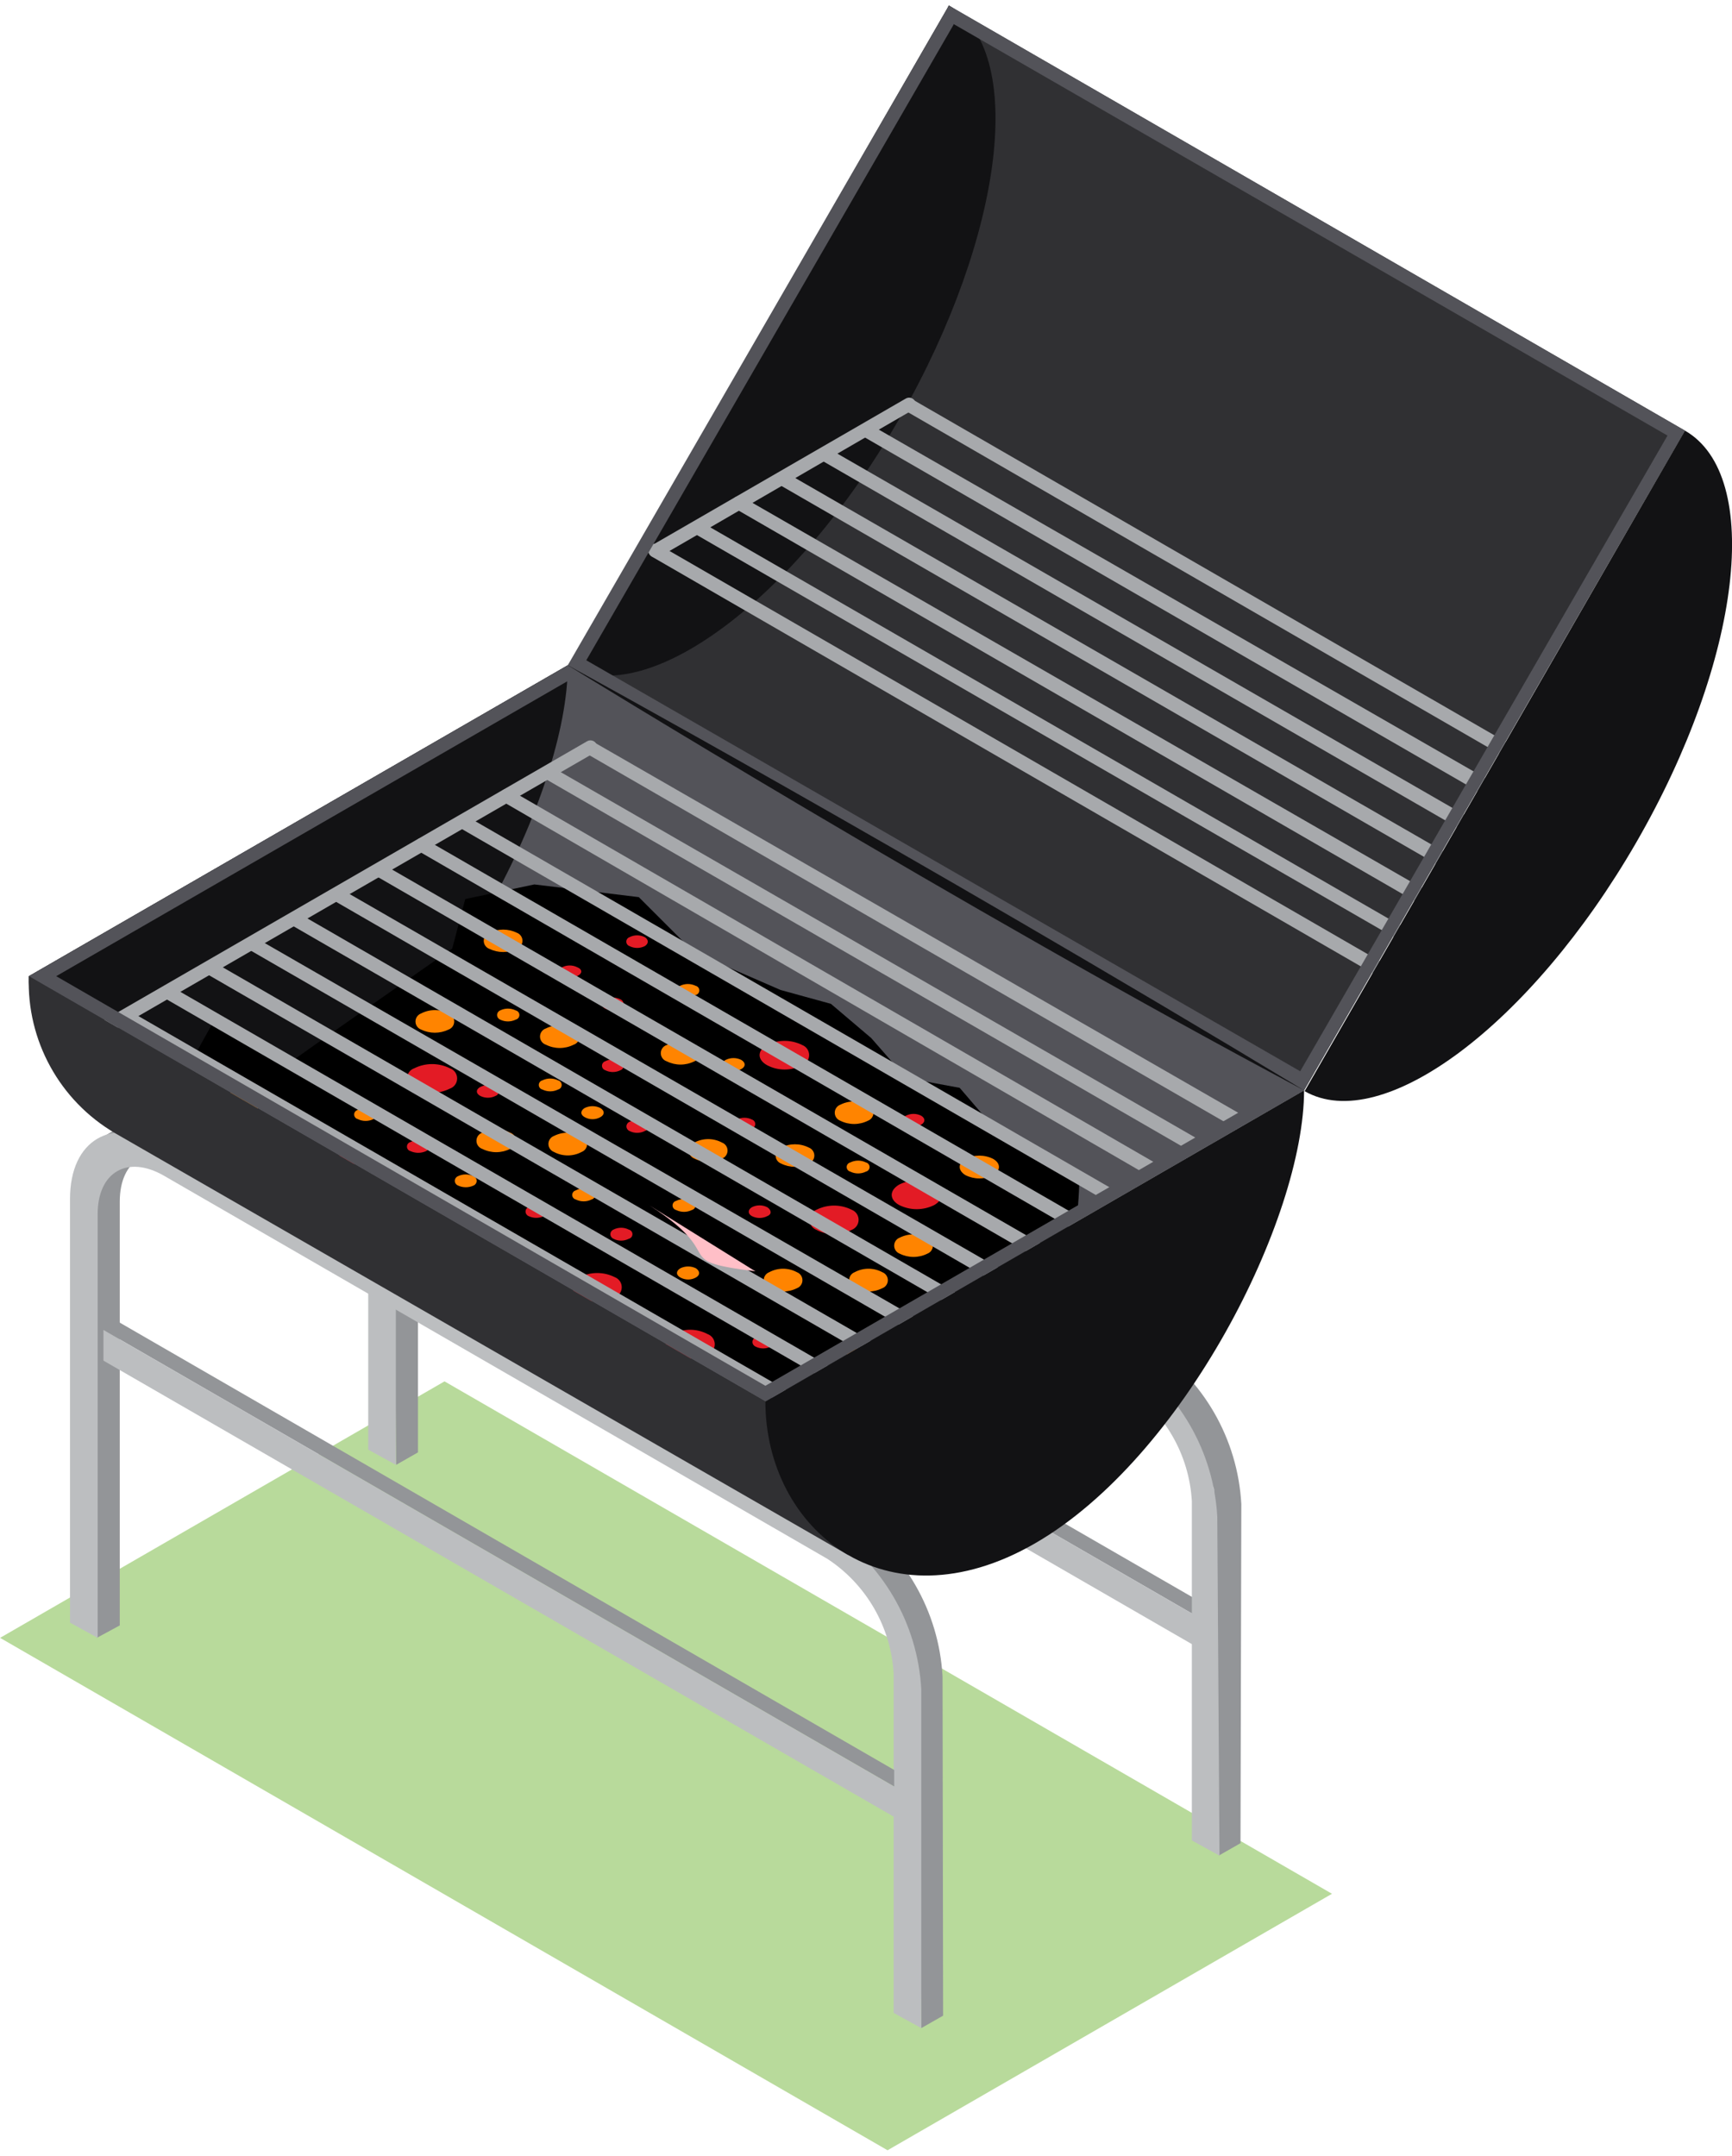
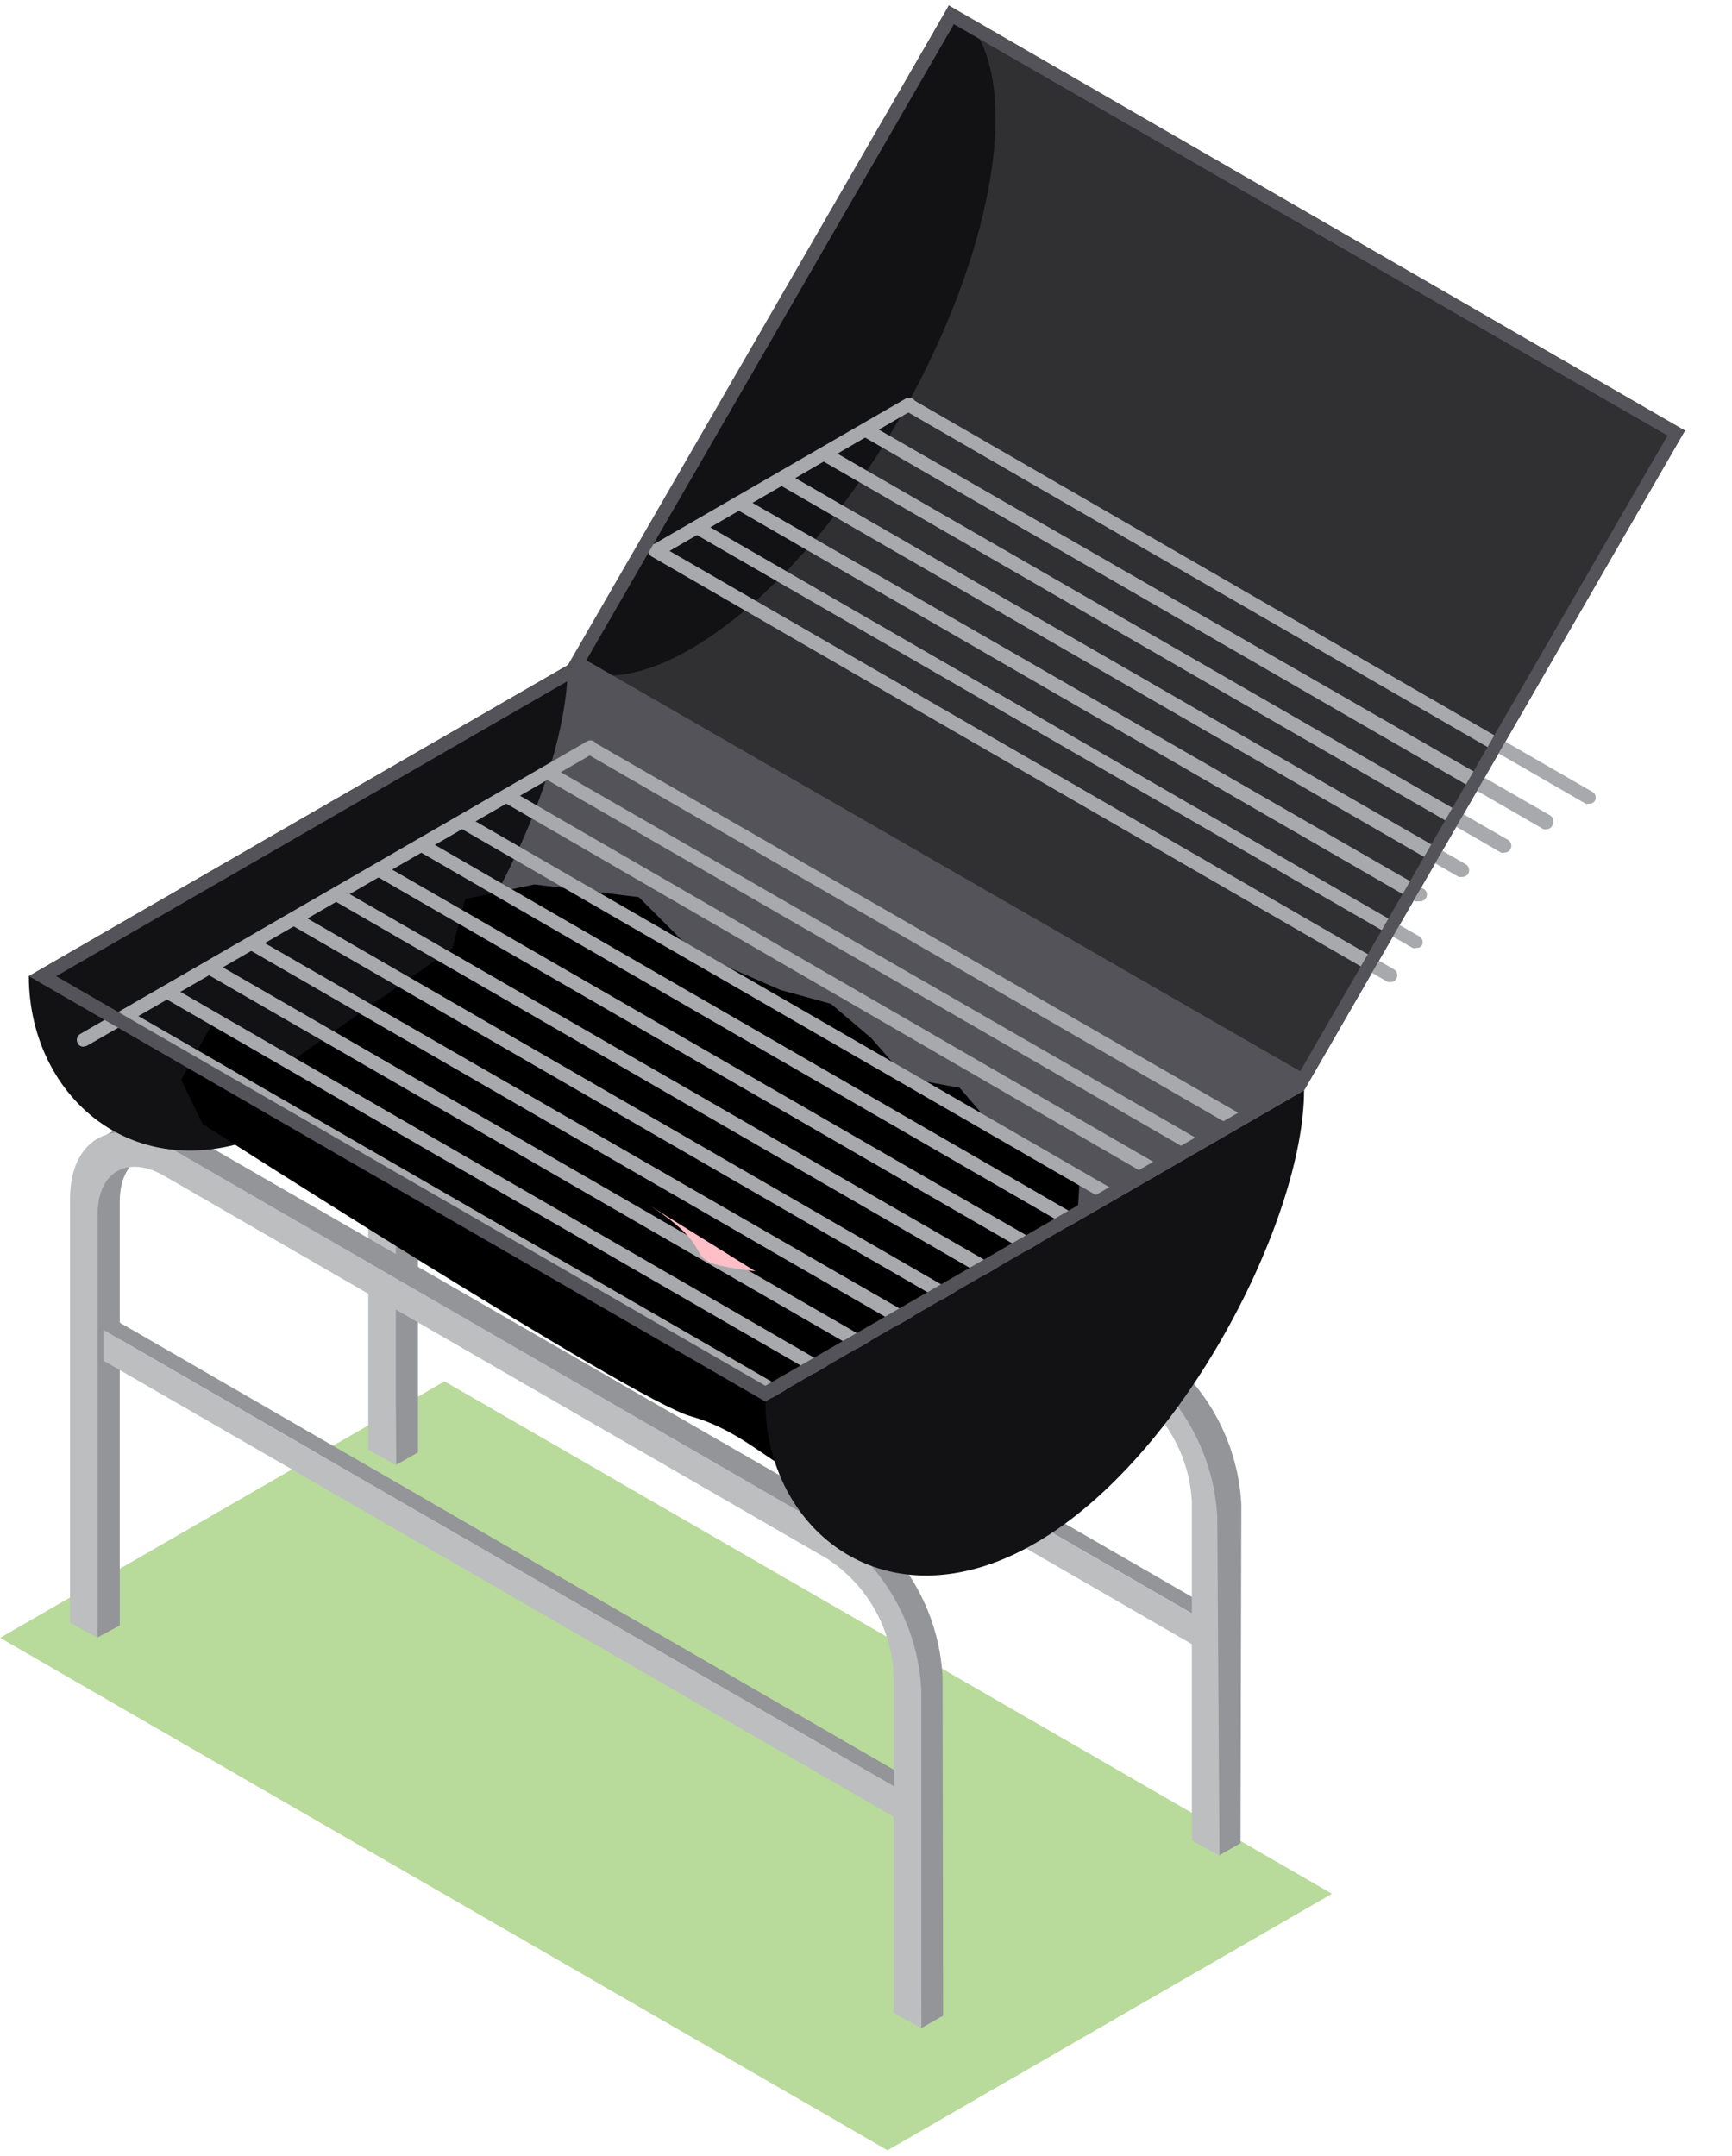
<svg xmlns="http://www.w3.org/2000/svg" width="94" height="117" viewBox="0 0 94 117">
  <g fill="none" transform="matrix(-1 0 0 1 94 0)">
    <polygon fill="#B8DA9B" points="21.71 102.78 69.875 74.97 93.995 88.89 45.83 116.7" />
    <polygon fill="#939598" points="29.255 86.7 71.39 62.385 72.17 62.82 29.255 87.6" />
    <polygon fill="#BCBEC0" points="29.255 87.6 72.17 62.82 72.17 64.485 29.255 89.265 29.075 88.59" />
    <path fill="#939598" d="M26.63,81.63 C26.825,78.084 28.697,74.842 31.67,72.9 L67.67,52.11 C68.693,51.378 70.025,51.235 71.18,51.735 L72.5,52.5 L72.245,52.815 C72.594,53.507 72.764,54.275 72.74,55.05 L72.5,79.5 L71.315,78.825 L71.315,55.845 C71.315,53.565 69.71,52.62 67.715,53.775 L31.715,74.565 C30.24,76.474 29.029,78.573 28.115,80.805 L27.86,100.71 L26.675,100.035 L26.63,81.63 Z" />
-     <path fill="#BCBEC0" d="M27.815,100.71 L29.315,99.885 L29.315,81.48 C29.457,78.947 30.793,76.631 32.915,75.24 L68.915,54.45 C70.895,53.31 72.515,54.24 72.515,56.535 L72.515,79.5 L74.015,78.675 L74.015,55.695 C74.015,52.485 71.75,51.195 68.975,52.785 L32.975,73.59 C30.002,75.532 28.13,78.774 27.935,82.32 L27.815,100.71 Z" />
+     <path fill="#BCBEC0" d="M27.815,100.71 L29.315,99.885 L29.315,81.48 C29.457,78.947 30.793,76.631 32.915,75.24 L68.915,54.45 C70.895,53.31 72.515,54.24 72.515,56.535 L72.515,79.5 L74.015,78.675 L74.015,55.695 C74.015,52.485 71.75,51.195 68.975,52.785 L32.975,73.59 C30.002,75.532 28.13,78.774 27.935,82.32 L27.815,100.71 " />
    <path fill="#939598" d="M42.845,90.99 C43.04,87.444 44.912,84.202 47.885,82.26 L83.9,61.5 C84.923,60.768 86.255,60.625 87.41,61.125 L88.7,61.86 L88.445,62.175 C88.81,62.853 89,63.61 89,64.38 L88.745,88.89 L87.5,88.215 L87.5,65.22 C87.5,62.925 85.895,61.98 83.9,63.135 L47.885,84 C46.41,85.909 45.199,88.008 44.285,90.24 L44,110.07 L42.815,109.395 L42.845,90.99 Z" />
    <path fill="#BCBEC0" d="M44,110.07 L45.5,109.245 L45.5,90.84 C45.642,88.307 46.978,85.991 49.1,84.6 L85.1,63.81 C87.08,62.67 88.7,63.6 88.7,65.895 L88.7,88.89 L90.2,88.065 L90.2,65.07 C90.2,61.86 87.935,60.57 85.16,62.07 L49.16,82.875 C46.12,84.806 44.199,88.084 44,91.68 L44,110.07 Z" />
    <polygon fill="#535359" points="52.46 76.065 92.435 52.98 63.185 36.105 23.225 59.175" />
    <path fill="#121214" d="M63.185,36.105 C63.185,43.035 69.74,56.04 77.81,60.705 C85.88,65.37 92.435,59.925 92.435,52.98 L63.185,36.105 Z" />
    <path fill="#000" d="M78.005,57.48 C76.505,56.4 69.455,51.48 69.455,51.48 L68.75,48.795 L65,48 L59.33,48.69 L56.33,51.69 L51.635,53.73 L48.905,54.48 L46.715,56.34 L44.825,58.5 L41.915,59.04 L39.92,61.365 L35.42,63.87 C35.437,65.908 35.766,67.931 36.395,69.87 C37.25,71.475 37.55,73.695 38.87,76.485 C40.157,78.904 41.605,81.235 43.205,83.46 C45.083,82.463 47.028,81.596 49.025,80.865 C51.92,79.845 53.42,77.73 56.525,76.86 C59.63,75.99 83,61.005 83,61.005 L84.17,58.605 L82.445,55.5 L78.005,57.48 Z" />
-     <path fill="#FF8400" d="M46.895 60.825C47.367 61.061 47.923 61.061 48.395 60.825 48.576 60.757 48.696 60.583 48.696 60.39 48.696 60.197 48.576 60.023 48.395 59.955 47.923 59.719 47.367 59.719 46.895 59.955 46.714 60.023 46.594 60.197 46.594 60.39 46.594 60.583 46.714 60.757 46.895 60.825L46.895 60.825zM50.105 63.15C50.577 63.386 51.133 63.386 51.605 63.15 51.786 63.082 51.906 62.908 51.906 62.715 51.906 62.522 51.786 62.348 51.605 62.28 51.133 62.044 50.577 62.044 50.105 62.28 49.924 62.348 49.804 62.522 49.804 62.715 49.804 62.908 49.924 63.082 50.105 63.15L50.105 63.15zM43.67 68.04C44.142 68.276 44.698 68.276 45.17 68.04 45.351 67.972 45.471 67.798 45.471 67.605 45.471 67.412 45.351 67.238 45.17 67.17 44.698 66.934 44.142 66.934 43.67 67.17 43.489 67.238 43.369 67.412 43.369 67.605 43.369 67.798 43.489 67.972 43.67 68.04L43.67 68.04zM46.115 69.915C46.587 70.151 47.143 70.151 47.615 69.915 47.796 69.847 47.916 69.673 47.916 69.48 47.916 69.287 47.796 69.113 47.615 69.045 47.146 68.794 46.584 68.794 46.115 69.045 45.934 69.113 45.814 69.287 45.814 69.48 45.814 69.673 45.934 69.847 46.115 69.915L46.115 69.915zM56.315 57.6C56.787 57.836 57.343 57.836 57.815 57.6 58.007 57.538 58.137 57.359 58.137 57.157 58.137 56.956 58.007 56.777 57.815 56.715 57.343 56.479 56.787 56.479 56.315 56.715 56.123 56.777 55.993 56.956 55.993 57.157 55.993 57.359 56.123 57.538 56.315 57.6L56.315 57.6zM54.815 62.88C55.287 63.116 55.843 63.116 56.315 62.88 56.496 62.812 56.616 62.638 56.616 62.445 56.616 62.252 56.496 62.078 56.315 62.01 55.846 61.759 55.284 61.759 54.815 62.01 54.634 62.078 54.514 62.252 54.514 62.445 54.514 62.638 54.634 62.812 54.815 62.88L54.815 62.88zM66.32 62.355C66.792 62.591 67.348 62.591 67.82 62.355 68.012 62.293 68.142 62.114 68.142 61.913 68.142 61.711 68.012 61.532 67.82 61.47 67.348 61.234 66.792 61.234 66.32 61.47 66.128 61.532 65.998 61.711 65.998 61.913 65.998 62.114 66.128 62.293 66.32 62.355zM62.435 62.52C62.904 62.771 63.466 62.771 63.935 62.52 64.116 62.452 64.236 62.278 64.236 62.085 64.236 61.892 64.116 61.718 63.935 61.65 63.463 61.414 62.907 61.414 62.435 61.65 62.254 61.718 62.134 61.892 62.134 62.085 62.134 62.278 62.254 62.452 62.435 62.52L62.435 62.52zM69.65 55.875C70.123 56.106 70.677 56.106 71.15 55.875 71.331 55.807 71.451 55.633 71.451 55.44 71.451 55.247 71.331 55.073 71.15 55.005 70.68 54.76 70.12 54.76 69.65 55.005 69.469 55.073 69.349 55.247 69.349 55.44 69.349 55.633 69.469 55.807 69.65 55.875L69.65 55.875zM50.75 69.915C51.222 70.151 51.778 70.151 52.25 69.915 52.431 69.847 52.551 69.673 52.551 69.48 52.551 69.287 52.431 69.113 52.25 69.045 51.781 68.794 51.219 68.794 50.75 69.045 50.569 69.113 50.449 69.287 50.449 69.48 50.449 69.673 50.569 69.847 50.75 69.915L50.75 69.915zM62.87 56.7C63.342 56.936 63.898 56.936 64.37 56.7 64.562 56.638 64.692 56.459 64.692 56.258 64.692 56.056 64.562 55.877 64.37 55.815 63.898 55.579 63.342 55.579 62.87 55.815 62.678 55.877 62.548 56.056 62.548 56.258 62.548 56.459 62.678 56.638 62.87 56.7L62.87 56.7zM80.09 60.21C80.563 60.441 81.117 60.441 81.59 60.21 82.01 59.97 82.01 59.58 81.59 59.325 81.117 59.094 80.563 59.094 80.09 59.325 79.67 59.58 79.67 60 80.09 60.21zM40.1 63.78C40.572 64.016 41.128 64.016 41.6 63.78 42.02 63.525 42.02 63.135 41.6 62.895 41.128 62.659 40.572 62.659 40.1 62.895 39.68 63.135 39.68 63.525 40.1 63.78zM65.945 51.495C66.418 51.726 66.972 51.726 67.445 51.495 67.626 51.427 67.746 51.253 67.746 51.06 67.746 50.867 67.626 50.693 67.445 50.625 66.972 50.394 66.418 50.394 65.945 50.625 65.764 50.693 65.644 50.867 65.644 51.06 65.644 51.253 65.764 51.427 65.945 51.495L65.945 51.495zM56.24 54C56.509 54.134 56.826 54.134 57.095 54 57.209 53.972 57.289 53.87 57.289 53.752 57.289 53.635 57.209 53.533 57.095 53.505 56.826 53.371 56.509 53.371 56.24 53.505 56.126 53.533 56.046 53.635 56.046 53.752 56.046 53.87 56.126 53.972 56.24 54L56.24 54zM53.765 58.02C54.03 58.17 54.355 58.17 54.62 58.02 54.86 57.885 54.86 57.675 54.62 57.525 54.351 57.391 54.034 57.391 53.765 57.525 53.525 57.675 53.525 57.885 53.765 58.02zM61.415 60.63C61.68 60.78 62.005 60.78 62.27 60.63 62.51 60.495 62.51 60.285 62.27 60.135 62.001 60.001 61.684 60.001 61.415 60.135 61.175 60.285 61.175 60.495 61.415 60.63zM66.005 55.335C66.274 55.469 66.591 55.469 66.86 55.335 66.958 55.292 67.022 55.195 67.022 55.087 67.022 54.98 66.958 54.883 66.86 54.84 66.591 54.706 66.274 54.706 66.005 54.84 65.891 54.868 65.811 54.97 65.811 55.087 65.811 55.205 65.891 55.307 66.005 55.335L66.005 55.335zM56.45 65.67C56.719 65.804 57.036 65.804 57.305 65.67 57.419 65.642 57.499 65.54 57.499 65.422 57.499 65.305 57.419 65.203 57.305 65.175 57.036 65.041 56.719 65.041 56.45 65.175 56.336 65.203 56.256 65.305 56.256 65.422 56.256 65.54 56.336 65.642 56.45 65.67zM61.895 65.1C62.164 65.234 62.481 65.234 62.75 65.1 62.864 65.072 62.944 64.97 62.944 64.853 62.944 64.735 62.864 64.633 62.75 64.605 62.485 64.455 62.16 64.455 61.895 64.605 61.781 64.633 61.701 64.735 61.701 64.853 61.701 64.97 61.781 65.072 61.895 65.1zM47 63.585C47.269 63.719 47.586 63.719 47.855 63.585 47.969 63.557 48.049 63.455 48.049 63.337 48.049 63.22 47.969 63.118 47.855 63.09 47.586 62.956 47.269 62.956 47 63.09 46.886 63.118 46.806 63.22 46.806 63.337 46.806 63.455 46.886 63.557 47 63.585L47 63.585zM63.71 59.13C63.979 59.264 64.296 59.264 64.565 59.13 64.679 59.102 64.759 59 64.759 58.883 64.759 58.765 64.679 58.663 64.565 58.635 64.296 58.501 63.979 58.501 63.71 58.635 63.596 58.663 63.516 58.765 63.516 58.883 63.516 59 63.596 59.102 63.71 59.13zM73.73 60.735C73.999 60.869 74.316 60.869 74.585 60.735 74.699 60.707 74.779 60.605 74.779 60.487 74.779 60.37 74.699 60.268 74.585 60.24 74.316 60.106 73.999 60.106 73.73 60.24 73.616 60.268 73.536 60.37 73.536 60.487 73.536 60.605 73.616 60.707 73.73 60.735L73.73 60.735zM68.285 64.335C68.559 64.469 68.881 64.469 69.155 64.335 69.253 64.292 69.317 64.195 69.317 64.088 69.317 63.98 69.253 63.883 69.155 63.84 68.886 63.706 68.569 63.706 68.3 63.84 68.2 63.88 68.133 63.975 68.13 64.083 68.127 64.19 68.188 64.289 68.285 64.335L68.285 64.335zM51.89 77.025C52.159 77.159 52.476 77.159 52.745 77.025 52.859 76.997 52.939 76.895 52.939 76.778 52.939 76.66 52.859 76.558 52.745 76.53 52.476 76.396 52.159 76.396 51.89 76.53 51.776 76.558 51.696 76.66 51.696 76.778 51.696 76.895 51.776 76.997 51.89 77.025L51.89 77.025zM56.225 69.33C56.49 69.48 56.815 69.48 57.08 69.33 57.32 69.195 57.32 68.985 57.08 68.835 56.811 68.701 56.494 68.701 56.225 68.835 56 69 56 69.195 56.225 69.33zM47.225 73.5C47.494 73.634 47.811 73.634 48.08 73.5 48.32 73.35 48.32 73.14 48.08 73.005 47.815 72.855 47.49 72.855 47.225 73.005 47 73.08 47 73.29 47.225 73.5z" />
-     <path fill="#E31B25" d="M44 61.035C44.263 61.171 44.577 61.171 44.84 61.035 44.941 60.999 45.009 60.903 45.009 60.795 45.009 60.687 44.941 60.591 44.84 60.555 44.577 60.419 44.263 60.419 44 60.555 43.775 60.69 43.775 60.9 44 61.035zM52.355 66C52.618 66.136 52.932 66.136 53.195 66 53.42 65.88 53.42 65.655 53.195 65.52 52.932 65.384 52.618 65.384 52.355 65.52 52.115 65.685 52.115 65.91 52.355 66zM59.87 67.23C60.133 67.366 60.447 67.366 60.71 67.23 60.808 67.187 60.872 67.09 60.872 66.983 60.872 66.875 60.808 66.778 60.71 66.735 60.447 66.599 60.133 66.599 59.87 66.735 59.756 66.763 59.676 66.865 59.676 66.983 59.676 67.1 59.756 67.202 59.87 67.23L59.87 67.23zM64.475 66C64.741 66.127 65.049 66.127 65.315 66 65.413 65.957 65.477 65.86 65.477 65.752 65.477 65.645 65.413 65.548 65.315 65.505 65.052 65.369 64.738 65.369 64.475 65.505 64.235 65.685 64.235 65.91 64.475 66zM53.18 61.245C53.443 61.381 53.757 61.381 54.02 61.245 54.26 61.11 54.26 60.9 54.02 60.765 53.757 60.629 53.443 60.629 53.18 60.765 53.079 60.801 53.011 60.897 53.011 61.005 53.011 61.113 53.079 61.209 53.18 61.245L53.18 61.245zM60.32 58.08C60.583 58.216 60.897 58.216 61.16 58.08 61.261 58.044 61.329 57.948 61.329 57.84 61.329 57.732 61.261 57.636 61.16 57.6 60.897 57.464 60.583 57.464 60.32 57.6 60.219 57.636 60.151 57.732 60.151 57.84 60.151 57.948 60.219 58.044 60.32 58.08L60.32 58.08zM60.32 54.735C60.583 54.871 60.897 54.871 61.16 54.735 61.258 54.692 61.322 54.595 61.322 54.487 61.322 54.38 61.258 54.283 61.16 54.24 60.897 54.104 60.583 54.104 60.32 54.24 60.222 54.283 60.158 54.38 60.158 54.487 60.158 54.595 60.222 54.692 60.32 54.735zM59 61.38C59.263 61.516 59.577 61.516 59.84 61.38 59.938 61.337 60.002 61.24 60.002 61.133 60.002 61.025 59.938 60.928 59.84 60.885 59.577 60.749 59.263 60.749 59 60.885 58.886 60.913 58.806 61.015 58.806 61.133 58.806 61.25 58.886 61.352 59 61.38zM67.1 59.475C67.363 59.611 67.677 59.611 67.94 59.475 68.18 59.34 68.18 59.13 67.94 58.995 67.677 58.859 67.363 58.859 67.1 58.995 66.999 59.031 66.931 59.127 66.931 59.235 66.931 59.343 66.999 59.439 67.1 59.475zM70.88 62.475C71.147 62.596 71.453 62.596 71.72 62.475 71.834 62.447 71.914 62.345 71.914 62.227 71.914 62.11 71.834 62.008 71.72 61.98 71.457 61.844 71.143 61.844 70.88 61.98 70.782 62.023 70.718 62.12 70.718 62.227 70.718 62.335 70.782 62.432 70.88 62.475zM52.16 73.08C52.423 73.216 52.737 73.216 53 73.08 53.098 73.037 53.162 72.94 53.162 72.832 53.162 72.725 53.098 72.628 53 72.585 52.733 72.464 52.427 72.464 52.16 72.585 52.046 72.613 51.966 72.715 51.966 72.832 51.966 72.95 52.046 73.052 52.16 73.08L52.16 73.08zM59 51.345C59.263 51.481 59.577 51.481 59.84 51.345 59.941 51.309 60.009 51.213 60.009 51.105 60.009 50.997 59.941 50.901 59.84 50.865 59.577 50.729 59.263 50.729 59 50.865 58.79 51 58.79 51.21 59 51.345zM62.63 52.95C62.896 53.077 63.204 53.077 63.47 52.95 63.549 52.905 63.6 52.824 63.606 52.733 63.612 52.642 63.572 52.555 63.5 52.5 63.237 52.364 62.923 52.364 62.66 52.5 62.39 52.605 62.39 52.83 62.63 52.95zM74.78 63.195C75.043 63.331 75.357 63.331 75.62 63.195 75.721 63.159 75.789 63.063 75.789 62.955 75.789 62.847 75.721 62.751 75.62 62.715 75.357 62.579 75.043 62.579 74.78 62.715 74.54 62.85 74.54 63 74.78 63.195zM50.465 57.81C51.061 58.125 51.774 58.125 52.37 57.81 52.91 57.51 52.91 57.015 52.37 56.715 51.77 56.415 51.065 56.415 50.465 56.715 50.237 56.801 50.086 57.019 50.086 57.263 50.086 57.506 50.237 57.724 50.465 57.81L50.465 57.81zM69.59 59.085C70.195 59.385 70.905 59.385 71.51 59.085 71.749 59.005 71.91 58.782 71.91 58.53 71.91 58.278 71.749 58.055 71.51 57.975 70.905 57.675 70.195 57.675 69.59 57.975 69.351 58.055 69.19 58.278 69.19 58.53 69.19 58.782 69.351 59.005 69.59 59.085zM60.635 70.41C61.231 70.725 61.944 70.725 62.54 70.41 62.768 70.324 62.919 70.106 62.919 69.862 62.919 69.619 62.768 69.401 62.54 69.315 61.94 69.015 61.235 69.015 60.635 69.315 60.407 69.401 60.256 69.619 60.256 69.862 60.256 70.106 60.407 70.324 60.635 70.41L60.635 70.41zM47.78 66.75C48.376 67.065 49.089 67.065 49.685 66.75 49.913 66.664 50.064 66.446 50.064 66.203 50.064 65.959 49.913 65.741 49.685 65.655 49.085 65.355 48.38 65.355 47.78 65.655 47.552 65.741 47.401 65.959 47.401 66.203 47.401 66.446 47.552 66.664 47.78 66.75L47.78 66.75zM43.295 65.4C43.895 65.7 44.6 65.7 45.2 65.4 45.74 65.1 45.74 64.605 45.2 64.29 44.6 63.99 43.895 63.99 43.295 64.29 42.77 64.605 42.77 65.1 43.295 65.4zM55.58 73.5C56.18 73.82 56.9 73.82 57.5 73.5 57.728 73.414 57.879 73.196 57.879 72.953 57.879 72.709 57.728 72.491 57.5 72.405 56.904 72.09 56.191 72.09 55.595 72.405 55.366 72.488 55.212 72.704 55.208 72.947 55.205 73.191 55.353 73.411 55.58 73.5L55.58 73.5z" />
    <path fill="#A7A9AC" d="M89.465,56.805 C89.597,56.813 89.72,56.743 89.78,56.625 C89.882,56.447 89.822,56.219 89.645,56.115 L62.135,40.23 C62.052,40.181 61.952,40.168 61.859,40.194 C61.766,40.219 61.687,40.281 61.64,40.365 C61.538,40.543 61.598,40.771 61.775,40.875 L89.285,56.76 L89.465,56.805 Z" />
    <path fill="#A7A9AC" d="M25.055 62.22C25.114 62.235 25.176 62.235 25.235 62.22L62.135 40.92C62.312 40.816 62.372 40.588 62.27 40.41 62.162 40.248 61.951 40.19 61.775 40.275L24.875 61.5C24.698 61.604 24.638 61.832 24.74 62.01 24.797 62.134 24.919 62.215 25.055 62.22zM27.35 63.555C27.408 63.574 27.472 63.574 27.53 63.555L64.43 42.255C64.514 42.208 64.576 42.129 64.601 42.036 64.627 41.943 64.614 41.843 64.565 41.76 64.461 41.583 64.233 41.523 64.055 41.625L27.17 62.865C26.993 62.969 26.933 63.197 27.035 63.375 27.104 63.483 27.222 63.55 27.35 63.555zM29.645 64.875C29.704 64.889 29.766 64.889 29.825 64.875L66.725 43.5C66.881 43.387 66.925 43.174 66.829 43.008 66.732 42.842 66.525 42.776 66.35 42.855L29.45 64.185C29.285 64.298 29.228 64.515 29.315 64.695 29.385 64.81 29.511 64.878 29.645 64.875zM32 66.21C32.058 66.229 32.122 66.229 32.18 66.21L69.08 44.91C69.242 44.802 69.3 44.591 69.215 44.415 69.111 44.238 68.883 44.178 68.705 44.28L31.805 65.58C31.637 65.684 31.577 65.9 31.67 66.075 31.752 66.171 31.875 66.221 32 66.21zM34.22 67.5C34.284 67.515 34.351 67.515 34.415 67.5L71.3 46.185C71.477 46.081 71.537 45.853 71.435 45.675 71.391 45.588 71.312 45.523 71.218 45.497 71.123 45.471 71.022 45.487 70.94 45.54L34.04 66.84C33.903 66.928 33.839 67.093 33.88 67.25 33.921 67.407 34.058 67.52 34.22 67.53L34.22 67.5zM36.5 68.85C36.564 68.864 36.631 68.864 36.695 68.85L73.58 47.55C73.757 47.446 73.817 47.218 73.715 47.04 73.611 46.872 73.395 46.812 73.22 46.905L36.335 68.175C36.248 68.219 36.183 68.298 36.157 68.392 36.131 68.487 36.147 68.588 36.2 68.67 36.264 68.776 36.376 68.843 36.5 68.85zM38.81 70.185C38.869 70.199 38.931 70.199 38.99 70.185L75.89 48.87C75.977 48.826 76.042 48.747 76.068 48.653 76.094 48.558 76.078 48.457 76.025 48.375 75.921 48.198 75.693 48.138 75.515 48.24L38.63 69.495C38.453 69.599 38.393 69.827 38.495 70.005 38.564 70.113 38.682 70.18 38.81 70.185L38.81 70.185zM41.105 71.505L41.285 71.505 78.185 50.205C78.315 50.146 78.401 50.018 78.406 49.875 78.41 49.732 78.332 49.599 78.206 49.532 78.079 49.465 77.926 49.476 77.81 49.56L41 70.815C40.823 70.919 40.763 71.147 40.865 71.325 40.912 71.42 41.001 71.487 41.105 71.505L41.105 71.505zM43.4 72.84C43.458 72.859 43.522 72.859 43.58 72.84L80.48 51.54C80.564 51.493 80.626 51.414 80.651 51.321 80.677 51.228 80.664 51.128 80.615 51.045 80.511 50.868 80.283 50.808 80.105 50.91L43.205 72.15C43.043 72.258 42.985 72.469 43.07 72.645 43.138 72.763 43.263 72.837 43.4 72.84L43.4 72.84zM45.695 74.16C45.754 74.174 45.816 74.174 45.875 74.16L82.775 52.86C82.94 52.747 82.997 52.53 82.91 52.35 82.806 52.173 82.578 52.113 82.4 52.215L45.5 73.5C45.323 73.604 45.263 73.832 45.365 74.01 45.442 74.113 45.567 74.17 45.695 74.16zM47.975 75.48C48.039 75.495 48.106 75.495 48.17 75.48L85.055 54.18C85.232 54.076 85.292 53.848 85.19 53.67 85.14 53.588 85.06 53.53 84.967 53.507 84.875 53.485 84.777 53.5 84.695 53.55L47.795 74.85C47.711 74.897 47.649 74.976 47.624 75.069 47.598 75.162 47.611 75.262 47.66 75.345 47.737 75.438 47.854 75.488 47.975 75.48zM50.27 76.815C50.329 76.83 50.391 76.83 50.45 76.815L87.35 55.5C87.527 55.396 87.587 55.168 87.485 54.99 87.438 54.906 87.359 54.844 87.266 54.819 87.173 54.793 87.073 54.806 86.99 54.855L50.09 76.155C49.913 76.259 49.853 76.487 49.955 76.665 50.027 76.766 50.146 76.823 50.27 76.815L50.27 76.815z" />
-     <path fill="#303033" d="M52.46,76.065 L92.435,52.98 C92.561,56.465 90.763,59.737 87.755,61.5 L47.975,84.39 L43.13,76.065 L47.255,73.065 L52.46,76.065 Z" />
    <path fill="#121214" d="M23.225,59.175 C23.225,66.12 29.765,79.125 37.85,83.775 C45.935,88.425 52.46,82.995 52.46,76.065 L23.225,59.175 Z" />
    <polygon fill="#939598" points="45.47 96.06 87.59 71.73 88.385 72.18 45.47 96.96" />
    <polygon fill="#BCBEC0" points="45.47 96.96 88.385 72.18 88.385 73.845 45.47 98.61 45.185 97.845" />
    <path fill="#535359" d="M63.185,36.96 L24.695,59.175 L52.46,75.21 L90.95,52.98 L63.185,36.96 Z M63.185,36.105 L92.435,52.98 L52.46,76.065 L23.225,59.175 L63.185,36.105 Z" />
    <path fill="#FFBFC7" d="M59.195,65.145 C54.11,68.235 57.935,68.37 53,69" />
    <polygon fill="#303033" points="23.225 59.175 63.185 36.105 50.27 21.54 42.515 .3 2.555 23.37" />
    <path fill="#121214" d="M42.5,0.3 C38.255,2.745 39.5,12.75 45.14,22.635 C50.78,32.52 58.925,38.55 63.14,36.135 L42.5,0.3 Z" />
    <path fill="#A7A9AC" d="M58.415,30.27 C58.577,30.26 58.714,30.147 58.755,29.99 C58.796,29.833 58.732,29.668 58.595,29.58 L44.84,21.63 C44.727,21.566 44.589,21.566 44.477,21.632 C44.365,21.697 44.297,21.817 44.297,21.947 C44.298,22.076 44.367,22.196 44.48,22.26 L58.22,30.225 C58.281,30.254 58.348,30.269 58.415,30.27 Z" />
    <path fill="#A7A9AC" d="M7.76 43.62C7.819 43.635 7.881 43.635 7.94 43.62L44.84 22.305C44.953 22.241 45.022 22.121 45.023 21.992 45.023 21.862 44.955 21.742 44.843 21.677 44.731 21.611 44.593 21.611 44.48 21.675L7.58 42.975C7.496 43.022 7.434 43.101 7.409 43.194 7.383 43.287 7.396 43.387 7.445 43.47 7.517 43.571 7.636 43.628 7.76 43.62zM10.055 45C10.114 45.014 10.176 45.014 10.235 45L47.135 23.7C47.291 23.587 47.335 23.374 47.239 23.208 47.142 23.042 46.935 22.976 46.76 23.055L9.875 44.25C9.698 44.354 9.638 44.582 9.74 44.76 9.78 44.901 9.908 44.999 10.055 45L10.055 45zM12.35 46.275C12.408 46.294 12.472 46.294 12.53 46.275L49.43 24.975C49.601 24.866 49.659 24.644 49.565 24.465 49.452 24.3 49.235 24.243 49.055 24.33L12.155 45.585C11.987 45.689 11.927 45.905 12.02 46.08 12.088 46.198 12.213 46.272 12.35 46.275zM14.645 47.595L14.825 47.595 51.725 26.295C51.89 26.182 51.947 25.965 51.86 25.785 51.756 25.608 51.528 25.548 51.35 25.65L14.45 46.905C14.273 47.009 14.213 47.237 14.315 47.415 14.385 47.53 14.511 47.598 14.645 47.595zM17 48.915C17.064 48.93 17.131 48.93 17.195 48.915L54.08 27.615C54.257 27.511 54.317 27.283 54.215 27.105 54.111 26.937 53.895 26.877 53.72 26.97L16.745 48.24C16.658 48.284 16.593 48.363 16.567 48.457 16.541 48.552 16.557 48.653 16.61 48.735 16.689 48.871 16.845 48.943 17 48.915zM17.15 51.45C17.208 51.469 17.272 51.469 17.33 51.45L56.33 28.95C56.417 28.906 56.482 28.827 56.508 28.733 56.534 28.638 56.518 28.537 56.465 28.455 56.418 28.371 56.339 28.309 56.246 28.284 56.153 28.258 56.053 28.271 55.97 28.32L16.97 50.82C16.886 50.867 16.824 50.946 16.799 51.039 16.773 51.132 16.786 51.232 16.835 51.315 16.91 51.41 17.029 51.461 17.15 51.45L17.15 51.45zM18.5 53.295C18.559 53.309 18.621 53.309 18.68 53.295L58.595 30.225C58.725 30.166 58.811 30.038 58.816 29.895 58.82 29.752 58.742 29.619 58.616 29.552 58.489 29.485 58.336 29.496 58.22 29.58L18.35 52.605C18.173 52.709 18.113 52.937 18.215 53.115 18.27 53.223 18.379 53.292 18.5 53.295L18.5 53.295z" />
-     <path fill="#121214" d="M2.555,23.37 C-1.705,25.815 -0.52,35.82 5.195,45.72 C10.91,55.62 18.98,61.635 23.195,59.22 L2.555,23.37 Z" />
    <path fill="#535359" d="M42.245,1.305 L3.5,23.64 L23.435,58.14 L62.18,35.835 L42.245,1.335 L42.245,1.305 Z M42.5,0.3 L63.185,36.105 L23.225,59.175 L2.555,23.37 L42.5,0.3 Z" />
-     <path fill="#121214" d="M63.185,36.105 C63.185,36.105 44.855,46.11 23.225,59.175 C41.99,49.2 63.185,36.105 63.185,36.105 Z" />
  </g>
</svg>